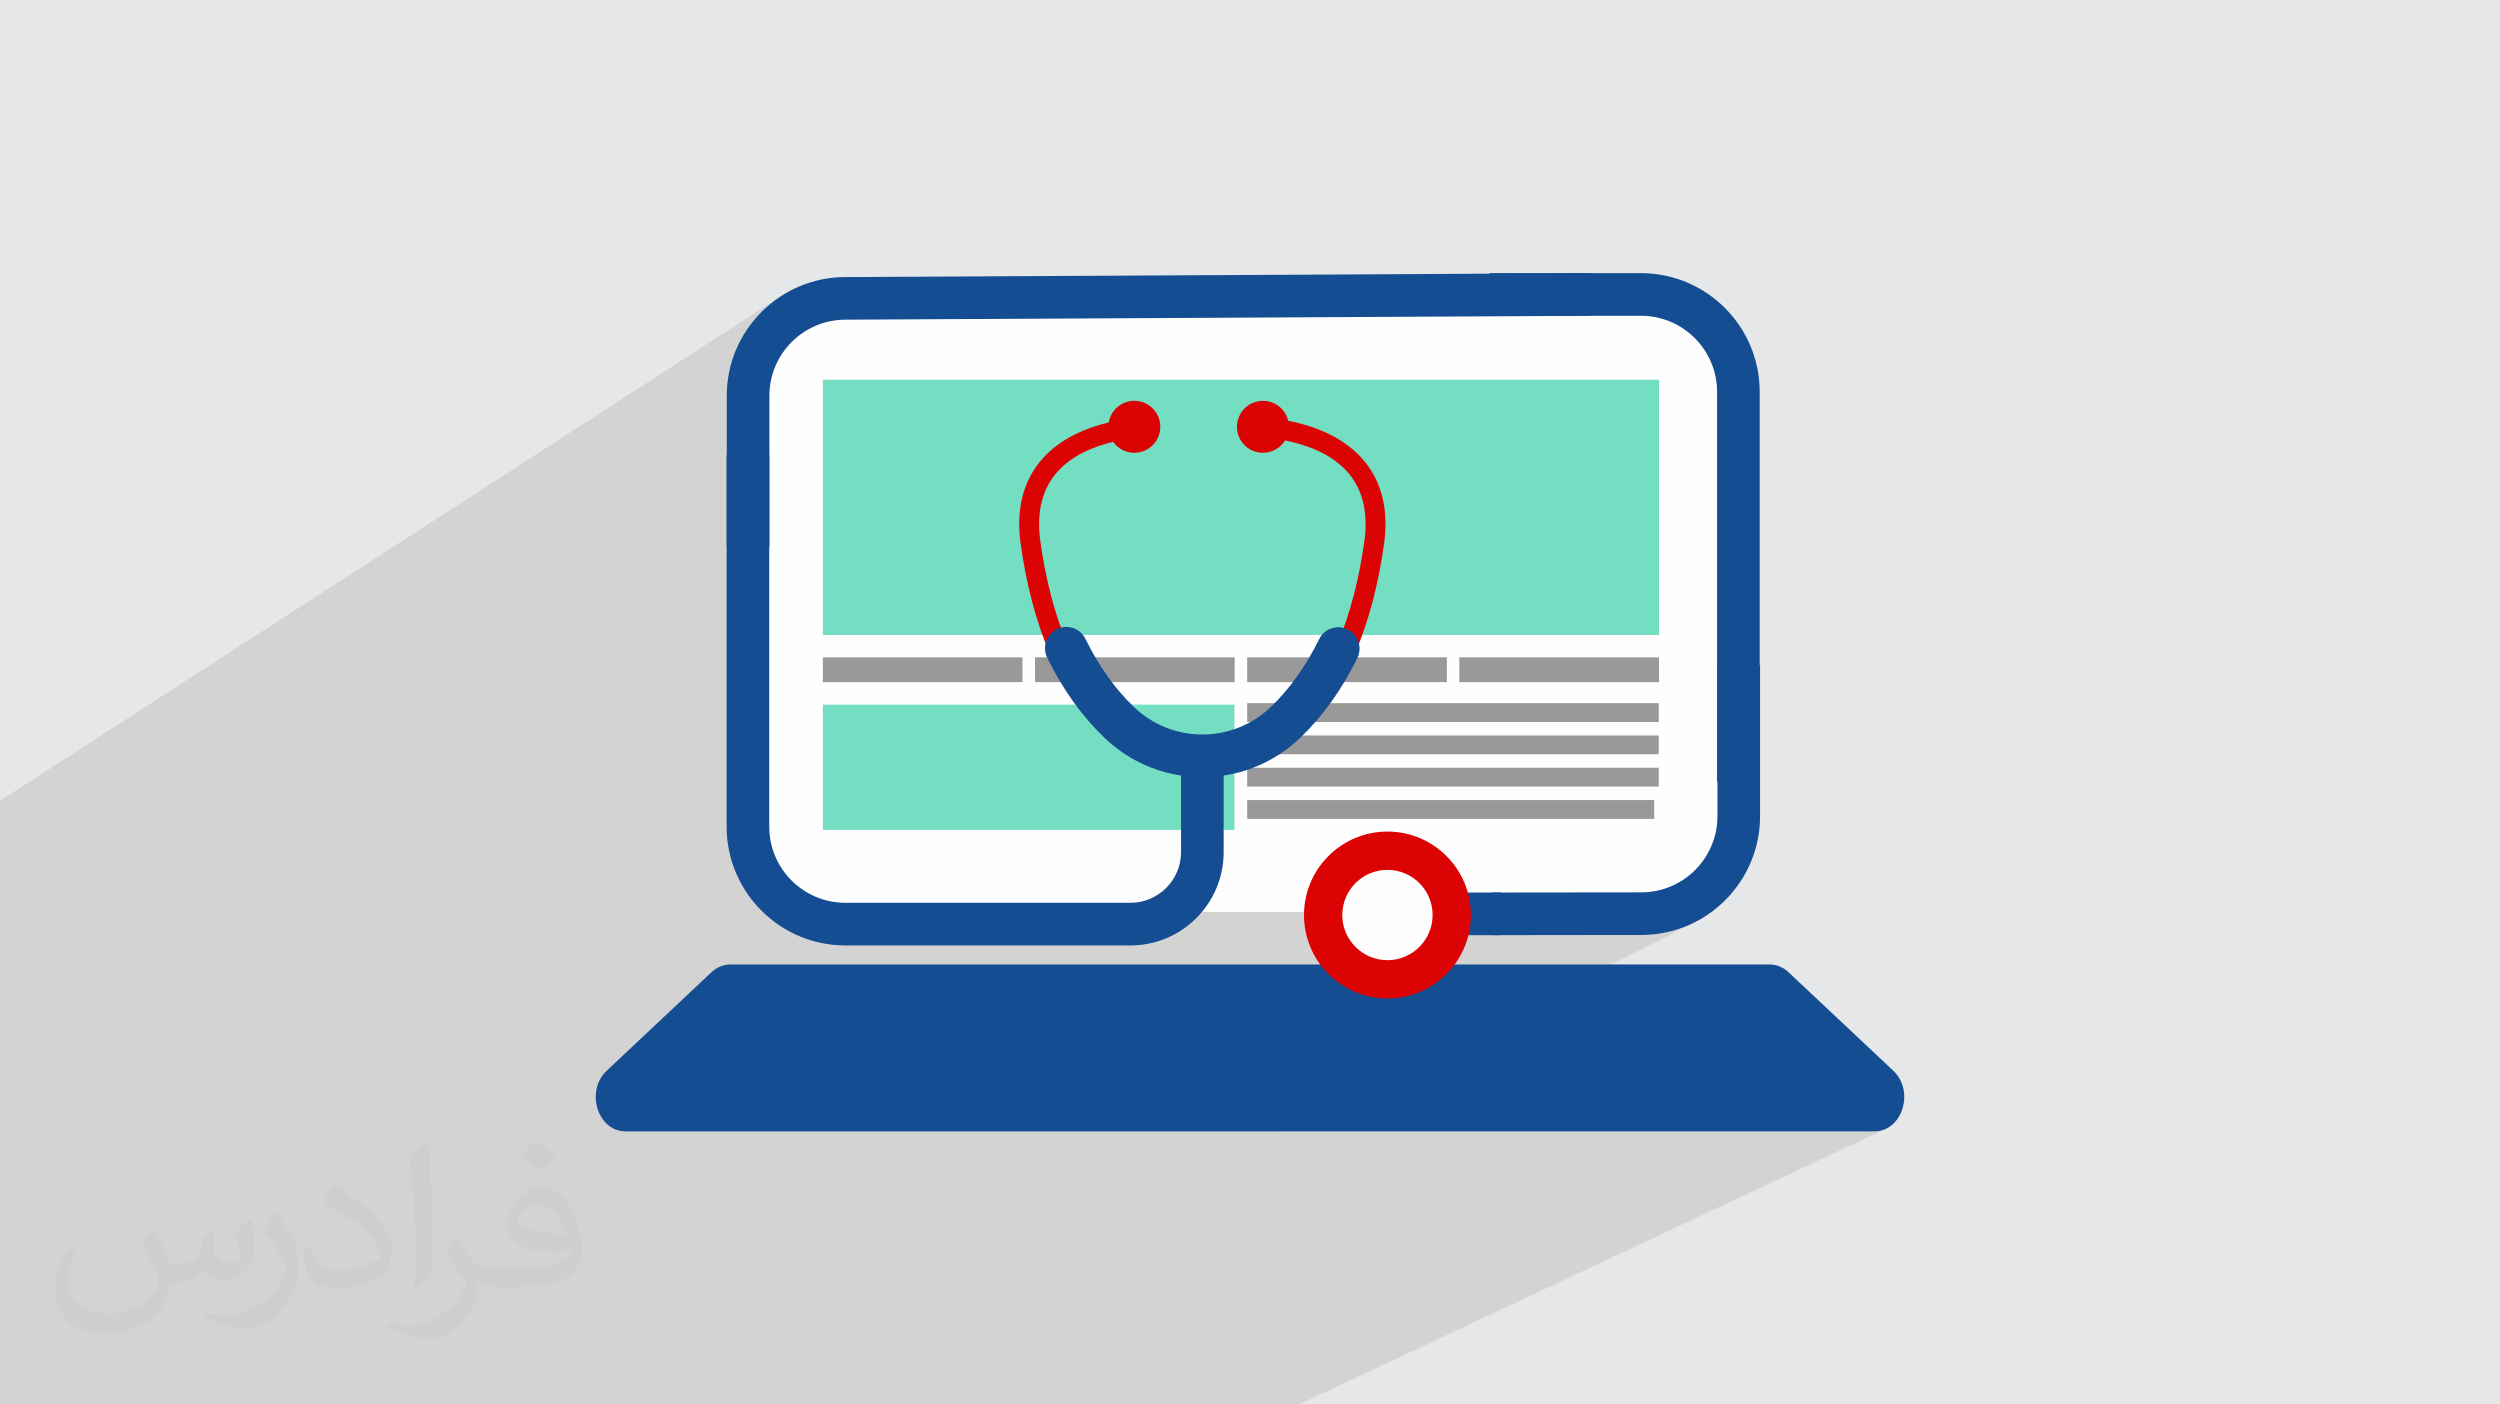
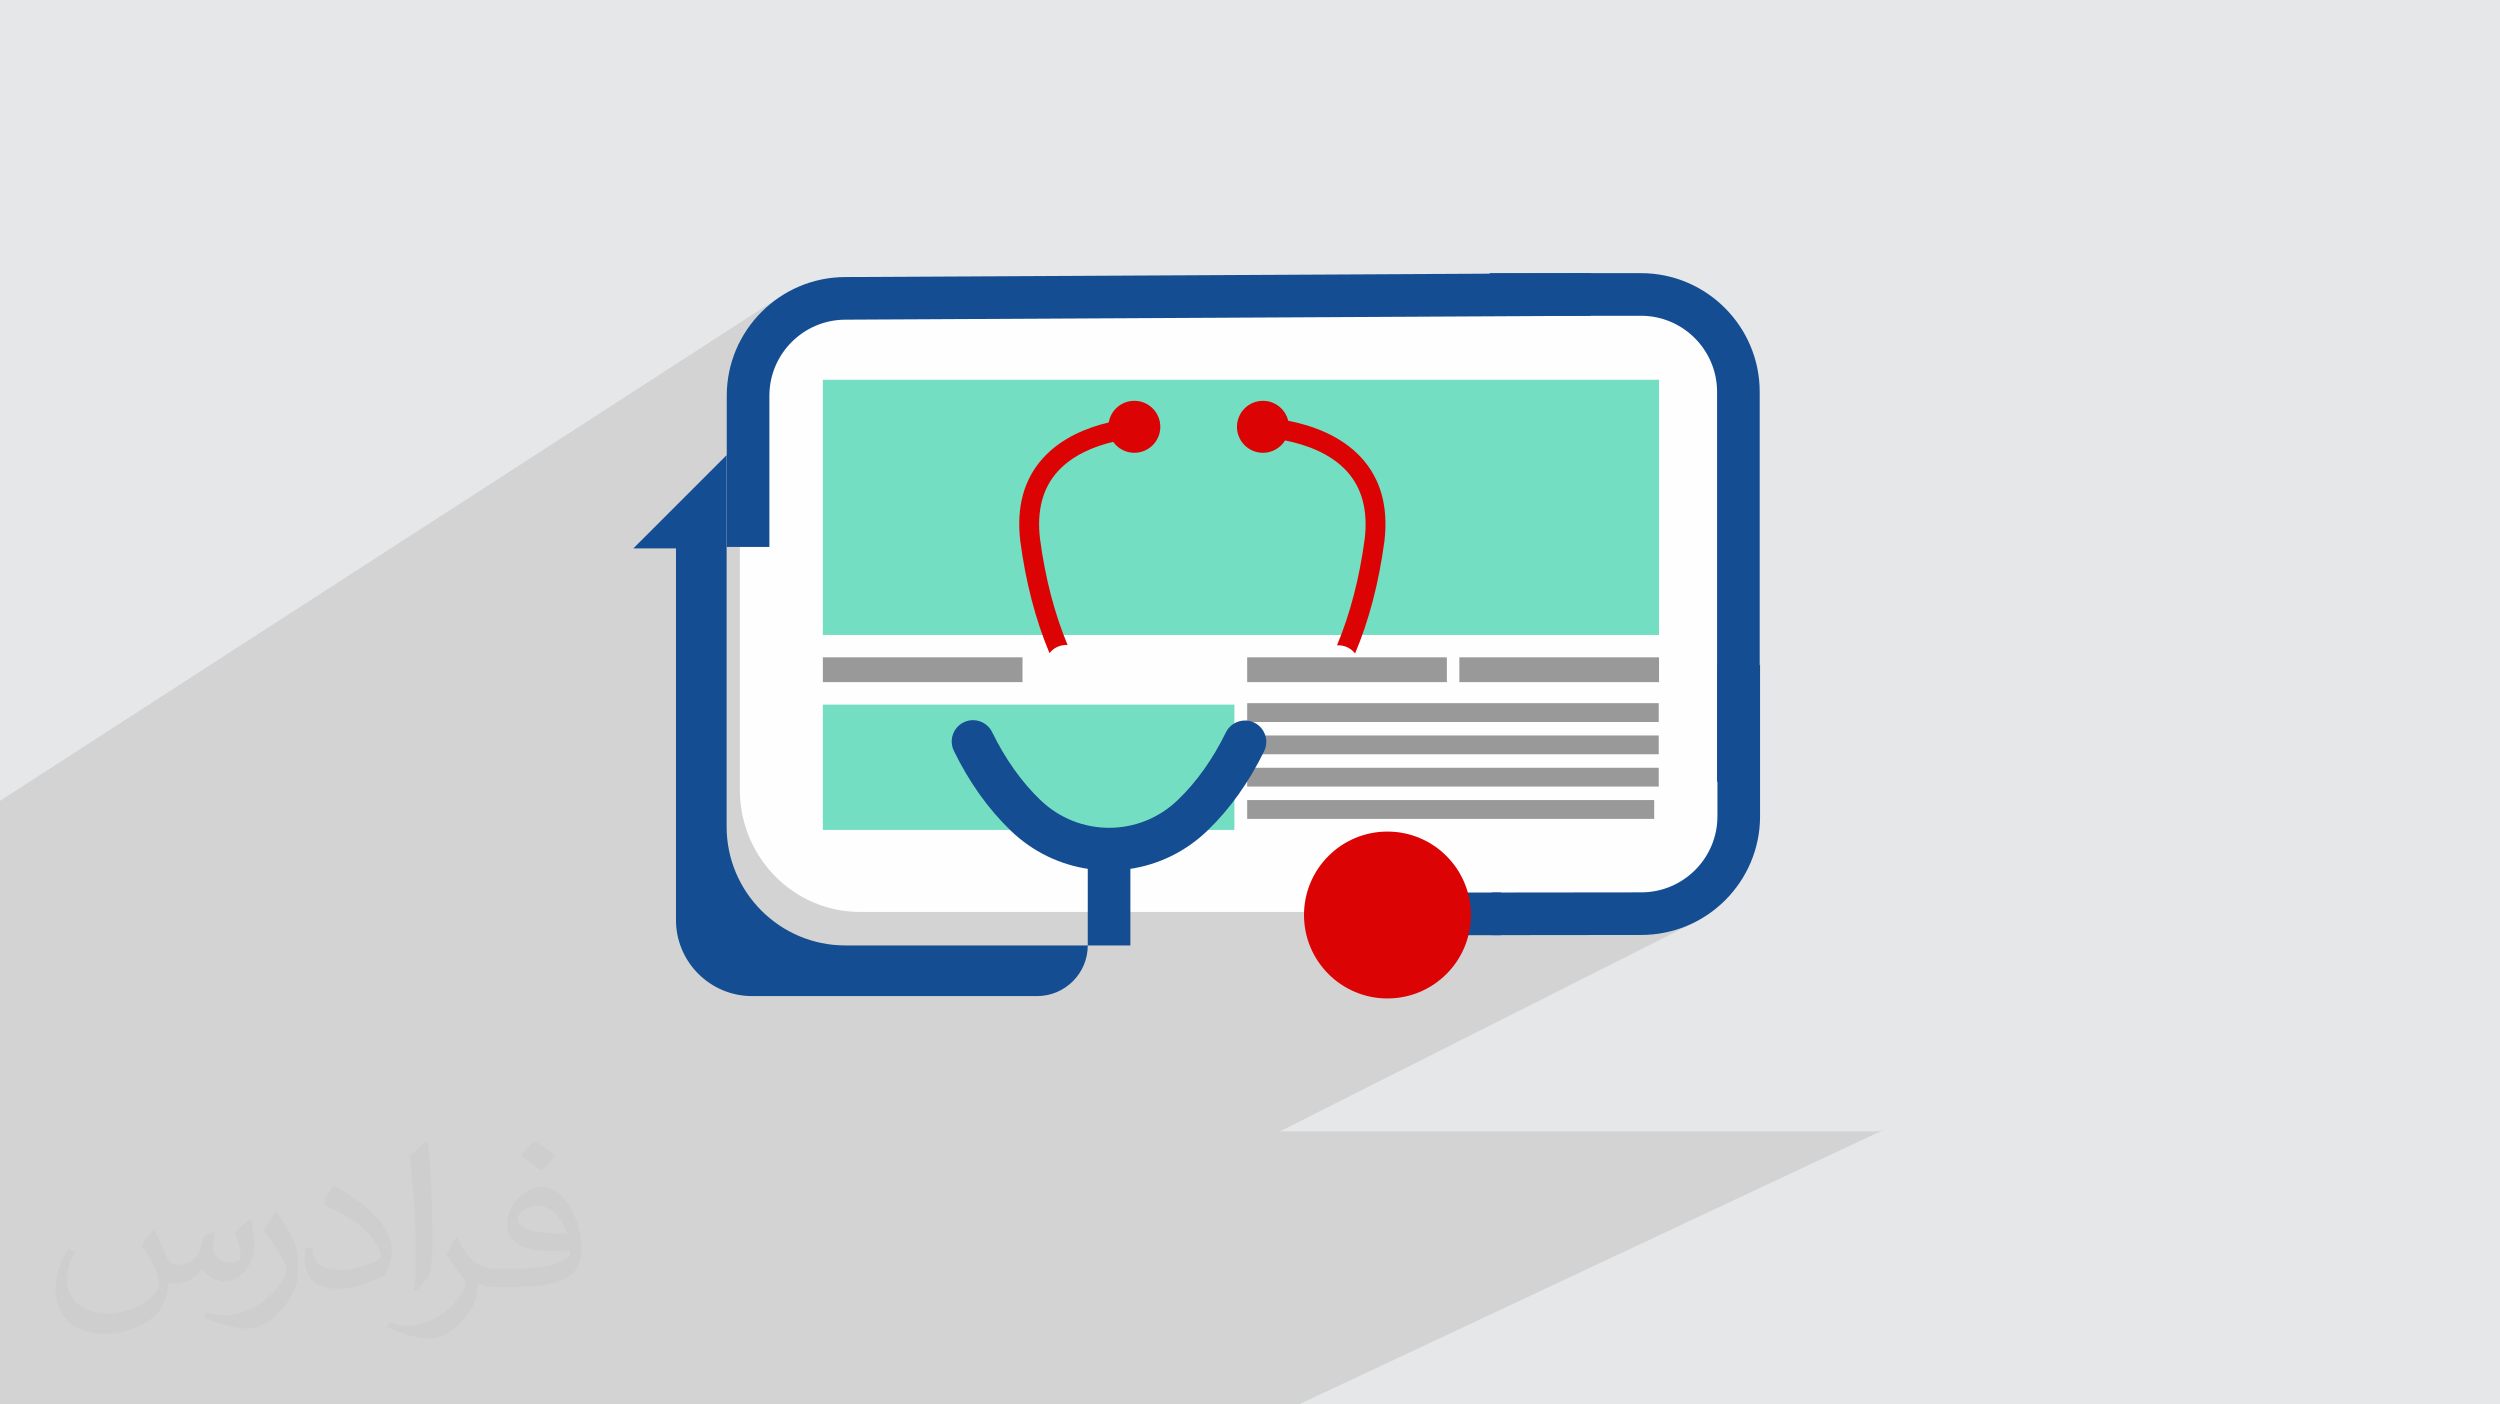
<svg xmlns="http://www.w3.org/2000/svg" xml:space="preserve" width="94.192mm" height="52.917mm" version="1.1" style="shape-rendering:geometricPrecision; text-rendering:geometricPrecision; image-rendering:optimizeQuality; fill-rule:evenodd; clip-rule:evenodd" viewBox="0 0 9404.92 5283.66">
  <defs>
    <style type="text/css">
   
    .str0 {stroke:#373435;stroke-width:17.6;stroke-miterlimit:22.926}
    .fil8 {fill:#DB0303}
    .fil0 {fill:#E6E7E8}
    .fil3 {fill:#FEFEFE}
    .fil4 {fill:#144D91;fill-rule:nonzero}
    .fil5 {fill:#74DEC3;fill-rule:nonzero}
    .fil6 {fill:#999999;fill-rule:nonzero}
    .fil7 {fill:#DB0303;fill-rule:nonzero}
    .fil2 {fill:#373435;fill-opacity:0.031}
    .fil1 {fill:#2B2A29;fill-opacity:0.102}
   
  </style>
  </defs>
  <g id="Layer_x0020_1">
    <polygon class="fil0" points="-0,0 9404.92,0 9404.92,5283.66 -0,5283.66 " />
    <polygon class="fil1" points="2084.65,5283.66 2084.64,5283.66 2084.63,5283.66 2079.65,5283.66 2031.77,5283.66 1975.69,5283.66 1946.82,5283.66 1946.68,5283.66 1907.56,5283.66 1857.72,5283.66 1809.91,5283.66 1788.5,5283.66 1672.29,5283.66 1589.43,5283.66 1474.99,5283.66 1471.29,5283.66 1442.54,5283.66 1433.68,5283.66 1393.47,5283.66 1382.18,5283.66 1311.24,5283.66 1280.39,5283.66 1240.03,5283.66 1156.17,5283.66 1143.21,5283.66 1113.99,5283.66 1113.94,5283.66 1035.49,5283.66 1010,5283.66 879.73,5283.66 813.94,5283.66 671.8,5283.66 630.61,5283.66 534.9,5283.66 484.46,5283.66 478.92,5283.66 381.23,5283.66 372.1,5283.66 344.38,5283.66 341.92,5283.66 314.13,5283.66 176.35,5283.66 156.59,5283.66 89.59,5283.66 77.8,5283.66 67.73,5283.66 31.24,5283.66 30.6,5283.66 -0,5283.66 -0,5269.01 -0,5268.99 -0,5268.98 -0,5267.68 -0,5249.56 -0,5241.88 -0,5192.63 -0,5179.2 -0,5178.3 -0,5164.13 -0,5160.74 -0,5121.72 -0,5121.27 -0,5119.28 -0,5099.19 -0,5000.43 -0,5000.02 -0,4985.19 -0,4787.56 -0,4759.64 -0,4753.7 -0,4751.37 -0,4743.83 -0,4738.15 -0,4738.14 -0,4737.95 -0,4730.08 -0,4706.32 -0,4698.18 -0,4697.42 -0,4684.94 -0,4679.11 -0,4670.97 -0,4598.81 -0,4540.77 -0,4540.76 -0,4513.29 -0,4502.1 -0,4489.3 -0,4475.73 -0,4445.59 -0,4357.53 -0,4351.44 -0,4334.91 -0,4321.5 -0,4316.84 -0,4269.32 -0,4221.98 -0,4166.63 -0,4154.26 -0,4107.62 -0,4087.75 -0,4078.74 -0,4073.6 -0,3835.55 -0,3746.47 -0,3433.89 -0,3433.88 -0,3433.86 -0,3384.28 -0,3308.54 -0,3232.32 -0,3230.98 -0,3183.48 -0,3080.08 -0,3012.63 2931.14,1118.67 2913.63,1131.13 2896.75,1144.41 2880.54,1158.46 2865.01,1173.25 2850.21,1188.78 2836.17,1204.99 2822.9,1221.87 2810.43,1239.38 2798.8,1257.51 2788.03,1276.22 2780.65,1290.6 3000.76,1148.95 2982.43,1160.9 2964.73,1173.71 2947.68,1187.36 2931.29,1201.8 2915.62,1217.02 2900.66,1232.98 2886.47,1249.65 2873.06,1267.01 2860.48,1285.03 2848.73,1303.68 2837.85,1322.92 2827.88,1342.73 2818.84,1363.09 2810.75,1383.95 2809.95,1386.4 3020.74,1251.59 3044.35,1237.23 3069.37,1225.16 3095.66,1215.51 3123.08,1208.45 3151.48,1204.1 3180.7,1202.62 5329.1,1191.33 5604.75,1027.55 5604.75,1187.89 5711.39,1187.89 5984.57,1027.52 5984.57,1027.54 5711.42,1187.89 5982.67,1187.89 5984.57,1187.88 5984.55,1187.89 6173.28,1187.89 6202.51,1189.37 6230.91,1193.72 6258.33,1200.78 6284.62,1210.43 6309.64,1222.5 6333.25,1236.86 6355.3,1253.36 6375.64,1271.85 6394.13,1292.19 6410.63,1314.24 6424.99,1337.85 6437.06,1362.88 6446.71,1389.17 6453.77,1416.59 6458.12,1444.98 6459.6,1474.21 6459.6,2502.87 6460.97,2502.14 6460.97,2940.47 6619.94,2940.47 6619.95,2940.47 6619.96,2940.47 6460.97,3022.61 6460.97,3070.67 6459.49,3099.9 6455.14,3128.29 6448.07,3155.71 6438.43,3182 6426.35,3207.02 6411.99,3230.64 6395.5,3252.69 6377.01,3273.02 6356.66,3291.52 6334.61,3308.02 6311,3322.38 6098.66,3430.62 6147.23,3430.62 6170.46,3430.02 6193.38,3428.24 6215.98,3425.32 6238.21,3421.28 6260.05,3416.15 6281.47,3409.96 6302.45,3402.73 6322.96,3394.5 6342.95,3385.29 6082.47,3517.43 6174.65,3517.32 6197.6,3516.75 6220.25,3515.02 6242.58,3512.17 6264.56,3508.23 6286.14,3503.24 6307.33,3497.21 6328.07,3490.18 6348.35,3482.17 6368.13,3473.21 4815.16,4256.16 5388.92,4256.16 6657.47,3628.35 6657.47,3628.35 6657.48,3628.35 5388.93,4256.16 7051.54,4256.16 7070.59,4254.43 7088.16,4249.49 4885.8,5283.66 4864.87,5283.66 3312.75,5283.66 3312.74,5283.66 2777.11,5283.66 2682.68,5283.66 2600.74,5283.66 2506.47,5283.66 2463.42,5283.66 2314.43,5283.66 2260.22,5283.66 2214.01,5283.66 2196.65,5283.66 2182.38,5283.66 2182.34,5283.66 2182.33,5283.66 2165.31,5283.66 2153.25,5283.66 " />
    <path class="fil2" d="M578.49 4627.69c17.95,27.21 29.6,53.36 40.96,82.43 8.45,16.91 12.93,48.09 52.57,48.09 11.61,0 28.28,-3.42 43.06,-11.61 16.63,-8.73 29.32,-21.94 35.94,-42l15.85 -53.36 38.57 -19.02 2.64 2.64c-5.27,20.09 -6.59,39.36 -6.59,54.43 0,44.63 38.57,61.56 69.22,61.56 17.95,0 34.09,-8.73 34.09,-25.11 0,-21.13 -8.98,-57.06 -20.62,-89.29 17.95,-17.95 35.94,-35.94 56.53,-50.47l3.17 1.6c8.98,38.04 14,75.56 14,100.66 0,24.57 -10.83,51.79 -19.81,69.49 -18.49,34.87 -51.25,62.62 -90.87,62.62 -30.1,0 -63.65,-15.07 -86.66,-43.06l-1.32 0c-21.66,26.96 -55.22,51.25 -108.86,51.25l-16.63 0c-2.64,35.41 -10.29,60.49 -21.94,82.95 -31.95,62.34 -126.81,106.47 -216.1,106.47 -124.17,0 -186.51,-71.59 -186.51,-166.96 0,-58.91 19.27,-113.6 48.88,-152.42l24.29 10.04c-18.49,35.41 -30.91,68.68 -30.91,101.45 0,89.29 72.66,131.83 156.4,131.83 77.68,0 173.83,-49.41 191.28,-106.72 -6.59,-62.62 -30.1,-91.93 -66.04,-148.99 10.83,-19.02 24.83,-38.04 42.28,-58.38l3.17 0 0 0 0 0 -0.02 -0.09zm1432.13 -336.04c26.15,16.39 51.79,35.66 76.87,57.85 -14,19.81 -31.45,37.79 -53.11,53.64 -25.11,-20.34 -50.19,-37.79 -75.84,-56.27 17.42,-19.55 34.62,-38.29 52.04,-55.22l0 0 0 0 0 0 0 0 0 0 0.03 0zm13.47 244.11c-42.28,0 -76.87,27.75 -76.87,48.34 0,44.13 84.53,57.85 185.72,57.31 -12.68,-51.79 -57.06,-105.68 -108.86,-105.68l0.01 0.03zm-94.86 236.19c54.96,0 103.04,-1.6 139.74,-10.83 40.96,-10.29 75.56,-30.91 75.56,-45.17 0,-3.7 0,-8.19 -1.32,-11.89 -22.98,2.11 -49.41,2.11 -72.38,2.11 -74.49,0 -131.55,-16.91 -154.02,-58.66 -5.55,-11.61 -9.51,-24.57 -9.51,-39.36 0,-40.43 17.42,-79.79 48.09,-107 25.61,-22.45 53.89,-36.44 82.67,-36.44 52.04,0 93.51,41.75 122.57,107.54 15.85,35.94 26.68,77.4 26.68,129.72 0,34.87 -9.51,64.19 -31.17,85.85 -40.43,39.11 -114.92,53.89 -229.04,53.89l-51.79 0 0 0 -13.47 0c-28.28,0 -48.62,-5.02 -64.72,-17.42l-2.64 0c0.79,6.59 1.32,12.93 1.32,19.02 0,25.61 -8.45,58.38 -25.61,84.53 -50.72,75.3 -105.68,108.04 -153.24,108.04 -48.09,0 -107,-18.49 -160.11,-42.54l9.51 -18.49c17.17,7.13 40.96,11.89 73.7,11.89 85.85,0 198.66,-82.43 212.66,-163 -3.17,-6.59 -8.98,-15.32 -17.17,-24.57 -25.11,-29.85 -40.96,-54.68 -55.75,-80.83 12.68,-25.11 24.29,-45.17 35.13,-63.4l4.49 -0.53c36.72,74.77 69.99,117.55 144.23,117.55l11.61 0 0 0 53.89 0 0 0 0 0 0 0 0 0 0 0 0.09 0.01zm-371.98 79c6.34,-34.34 6.87,-72.91 6.87,-108.86l0 -53.36c0,-99.6 -12.68,-244.36 -22.98,-338.68 17.95,-19.27 43.06,-42 62.87,-57.31l5.81 1.6c13.47,118.62 16.63,256 16.63,383.06 0,33.3 -1.32,65.79 -4.49,89.55 -1.85,30.1 -19.27,52.83 -56.53,87.7l-8.19 -3.7zm-382.8 -157.19c1.85,46.77 24.83,83.49 105.15,83.49 49.93,0 92.19,-12.93 138.96,-35.13 8.45,-3.7 12.93,-8.73 12.93,-12.93 0,-29.32 -22.45,-68.15 -60.23,-103.55 -36.72,-33.3 -85.34,-62.62 -130.76,-82.18 -15.6,-6.59 -20.62,-13.47 -20.62,-20.09 0,-13.47 17.95,-41.75 32.77,-62.09l5.02 -0.53c52.04,27.21 110.17,67.64 153.24,112.53 39.11,41.47 63.4,83.49 63.4,129.19 0,33.81 -10.29,65.51 -26.96,95.11 -57.06,28.79 -117.83,50.72 -178.06,50.72 -73.17,0 -123.1,-34.34 -123.1,-114.92 0,-8.73 0,-22.19 3.17,-39.64l25.11 0 0 0 0 0 0 0 0 0 0 0 -0.02 0zm-132.37 -132.9l45.45 73.45c16.63,27.21 32.23,56.81 32.23,103.55l0 59.7c0,48.34 -30.91,100.13 -80.83,151.38 -39.11,34.62 -73.7,49.41 -105.68,49.41 -47.55,0 -101.98,-14.79 -164.85,-41.75l7.13 -18.49c19.81,5.27 42.79,9.77 71.06,9.77 90.36,-0.53 182.8,-66.57 225.08,-147.15 5.02,-9.26 6.87,-17.95 6.87,-24.04 0,-9.26 -5.02,-19.55 -8.98,-28.79 -22.98,-43.31 -48.62,-82.95 -76.87,-119.68 14.79,-23.25 29.6,-45.7 45.7,-67.9l3.7 0.53 0 0 0 0 0 0 0 0 0 0 -0.02 0.01z" />
    <g id="_1958813088816">
      <path class="fil3" d="M3234.82 1082.43l2912.41 0c249.3,0 451.49,205.78 451.49,459.52l0 1429.16c0,253.73 -202.18,459.5 -451.49,459.5l-2912.41 0c-249.3,0 -451.46,-205.78 -451.46,-459.52l-0.03 -1429.16c0.03,-253.75 202.2,-459.52 451.51,-459.52l-0.02 0.02z" />
-       <path class="fil4" d="M6657.48 3628.35l-3910.08 0c-25.81,0 -50.89,10.2 -70.93,29.11l-393.91 370.4c-81.53,76.55 -34.46,228.3 70.83,228.3l4698.16 0c105.28,0 152.32,-151.76 70.84,-228.3l-394.05 -370.4c-19.9,-18.9 -45,-29.11 -70.86,-29.11l0 0 0.01 0z" />
      <polygon class="fil5" points="3095.54,2388.76 6241.23,2388.76 6241.23,1428.59 3095.54,1428.59 " />
      <polygon class="fil6" points="3095.54,2566.13 3846.65,2566.13 3846.65,2472.8 3095.54,2472.8 " />
      <polygon class="fil5" points="3095.54,3122.18 4643.84,3122.18 4643.84,2650.72 3095.54,2650.72 " />
-       <polygon class="fil6" points="3893.71,2566.13 4644.78,2566.13 4644.78,2472.8 3893.71,2472.8 " />
      <polygon class="fil6" points="4691.86,2566.13 5443.06,2566.13 5443.06,2472.8 4691.86,2472.8 " />
      <polygon class="fil6" points="4691.86,2716.1 6240.12,2716.1 6240.12,2645.24 4691.86,2645.24 " />
      <polygon class="fil6" points="4691.86,2837.5 6240.12,2837.5 6240.12,2766.8 4691.86,2766.8 " />
      <polygon class="fil6" points="4691.86,2959.07 6240.12,2959.07 6240.12,2888.31 4691.86,2888.31 " />
      <polygon class="fil6" points="4691.86,3080.65 6223.06,3080.65 6223.06,3009.81 4691.86,3009.81 " />
      <polygon class="fil6" points="5490.02,2566.13 6241.23,2566.13 6241.23,2472.8 5490.02,2472.8 " />
      <path class="fil7" d="M5069.77 2435.58c11.35,5.55 20.71,13.45 27.98,22.79 52.46,-124.71 89.69,-266.64 110.41,-422.78l0.04 -0.52c15.21,-128.25 -14.01,-233.61 -86.8,-313.14 -76.41,-83.44 -186.08,-121.7 -275.18,-139.15 -10.31,-42.96 -48.89,-74.92 -94.97,-74.92 -54.02,0 -97.81,43.77 -97.81,97.78 0,54 43.79,97.77 97.81,97.77 35.19,0 65.91,-18.64 83.14,-46.57 77.15,15.41 170,47.77 232.09,115.74 57.31,62.71 80.03,147.99 67.62,253.46 -19.74,148.76 -54.97,283.56 -104.34,401.58 13.39,-0.81 27.17,1.66 40.04,7.96l-0.03 0 0 -0.01z" />
      <path class="fil7" d="M3976.14 2434.3c12.93,-6.32 26.71,-8.78 40.08,-7.93 -49.16,-117.7 -84.21,-252.08 -103.85,-400.32 -12.43,-105.47 10.31,-190.75 67.63,-253.46 55.66,-60.93 136.05,-93.27 207.67,-110.39 17.73,24.91 46.77,41.22 79.65,41.22 54.02,0 97.77,-43.77 97.77,-97.77 0,-54.01 -43.75,-97.78 -97.77,-97.78 -48.33,0 -88.41,35.15 -96.24,81.26 -82.97,19.83 -177.75,58.3 -246.01,132.82 -72.79,79.55 -102.04,184.89 -86.8,313.14l0.04 0.52c20.62,155.57 57.67,297.07 109.86,421.47 7.28,-9.34 16.67,-17.25 27.98,-22.76l0 0 0 -0.01z" />
-       <path class="fil4" d="M2733.56 1712.13l0 1397.95c0,246.28 200.39,446.65 446.65,446.65l1072.27 0c193.5,0 350.9,-157.4 350.9,-350.92l0 -288.15c105.35,-16.05 206.91,-63.89 289.73,-143.62 84.21,-81.07 156.04,-181.68 213.43,-299.07 13.93,-28.44 9.4,-61.05 -8.79,-84.45 -7.27,-9.33 -16.62,-17.25 -27.98,-22.79 -12.86,-6.31 -26.67,-8.79 -40.03,-7.96 -27.86,1.7 -54.07,17.87 -67.21,44.73 -49.16,100.5 -109.89,185.96 -180.59,254.02 -145.1,139.62 -372.31,139.62 -517.41,0 -70.94,-68.3 -131.89,-154.17 -181.2,-255.19 -13.09,-26.87 -39.26,-43.08 -67.12,-44.83 -13.36,-0.84 -27.14,1.62 -40.07,7.92 -11.31,5.53 -20.71,13.43 -27.98,22.77 -18.25,23.37 -22.79,55.97 -8.9,84.42 57.49,117.95 129.55,219.02 214.07,300.4 82.83,79.71 184.39,127.56 289.73,143.62l0 288.15c0,105.09 -85.49,190.58 -190.58,190.58l-1072.27 0c-157.85,0 -286.3,-128.46 -286.3,-286.32l0 -1397.95 -160.37 0 -0.02 0.04 0.01 0z" />
+       <path class="fil4" d="M2733.56 1712.13l0 1397.95c0,246.28 200.39,446.65 446.65,446.65l1072.27 0l0 -288.15c105.35,-16.05 206.91,-63.89 289.73,-143.62 84.21,-81.07 156.04,-181.68 213.43,-299.07 13.93,-28.44 9.4,-61.05 -8.79,-84.45 -7.27,-9.33 -16.62,-17.25 -27.98,-22.79 -12.86,-6.31 -26.67,-8.79 -40.03,-7.96 -27.86,1.7 -54.07,17.87 -67.21,44.73 -49.16,100.5 -109.89,185.96 -180.59,254.02 -145.1,139.62 -372.31,139.62 -517.41,0 -70.94,-68.3 -131.89,-154.17 -181.2,-255.19 -13.09,-26.87 -39.26,-43.08 -67.12,-44.83 -13.36,-0.84 -27.14,1.62 -40.07,7.92 -11.31,5.53 -20.71,13.43 -27.98,22.77 -18.25,23.37 -22.79,55.97 -8.9,84.42 57.49,117.95 129.55,219.02 214.07,300.4 82.83,79.71 184.39,127.56 289.73,143.62l0 288.15c0,105.09 -85.49,190.58 -190.58,190.58l-1072.27 0c-157.85,0 -286.3,-128.46 -286.3,-286.32l0 -1397.95 -160.37 0 -0.02 0.04 0.01 0z" />
      <path class="fil4" d="M5984.57 1027.53l-2803.87 14.74c-246.29,0 -446.66,200.4 -446.66,446.66l0 568.53 160.35 0 0 -568.53c0,-157.86 128.46,-286.32 286.32,-286.32l2803.87 -14.74 0 -160.36 0 0.02 0 -0.01z" />
      <path class="fil4" d="M6619.95 2940.47l0 -1466.26c0,-246.28 -200.4,-446.65 -446.66,-446.65l-568.53 0 0 160.34 568.53 0c157.86,0 286.32,128.46 286.32,286.32l0 1466.26 160.36 0 -0.02 0 0.01 0z" />
      <path class="fil4" d="M5611.82 3517.97l562.83 -0.65c246.29,0 446.66,-200.39 446.66,-446.65l0 -568.53 -160.35 0 0 568.53c0,157.86 -128.48,286.32 -286.32,286.32l-562.83 0.64 0 160.37 0 -0.03 0 0.01z" />
      <circle class="fil8 str0" cx="5228.53" cy="3451.26" r="219.95" />
      <path class="fil4" d="M5215.2 3569.99c-72.79,0 -132.02,-59.24 -132.02,-132.03 0,-72.79 59.23,-132.03 132.02,-132.03 72.79,0 131.99,59.24 131.99,132.03 0,72.79 -59.2,132.03 -131.99,132.03zm431.85 -212.2l-150.78 0c-34.92,-122.36 -147.66,-212.2 -281.06,-212.2 -161.21,0 -292.35,131.15 -292.35,292.37 0,161.22 131.16,292.38 292.35,292.38 133.41,0 246.17,-89.87 281.06,-212.2l150.78 0 0 -160.35z" />
      <circle class="fil8" cx="5219.54" cy="3442.25" r="313.92" />
-       <circle class="fil3" cx="5219.51" cy="3442.25" r="169.9" />
    </g>
  </g>
</svg>